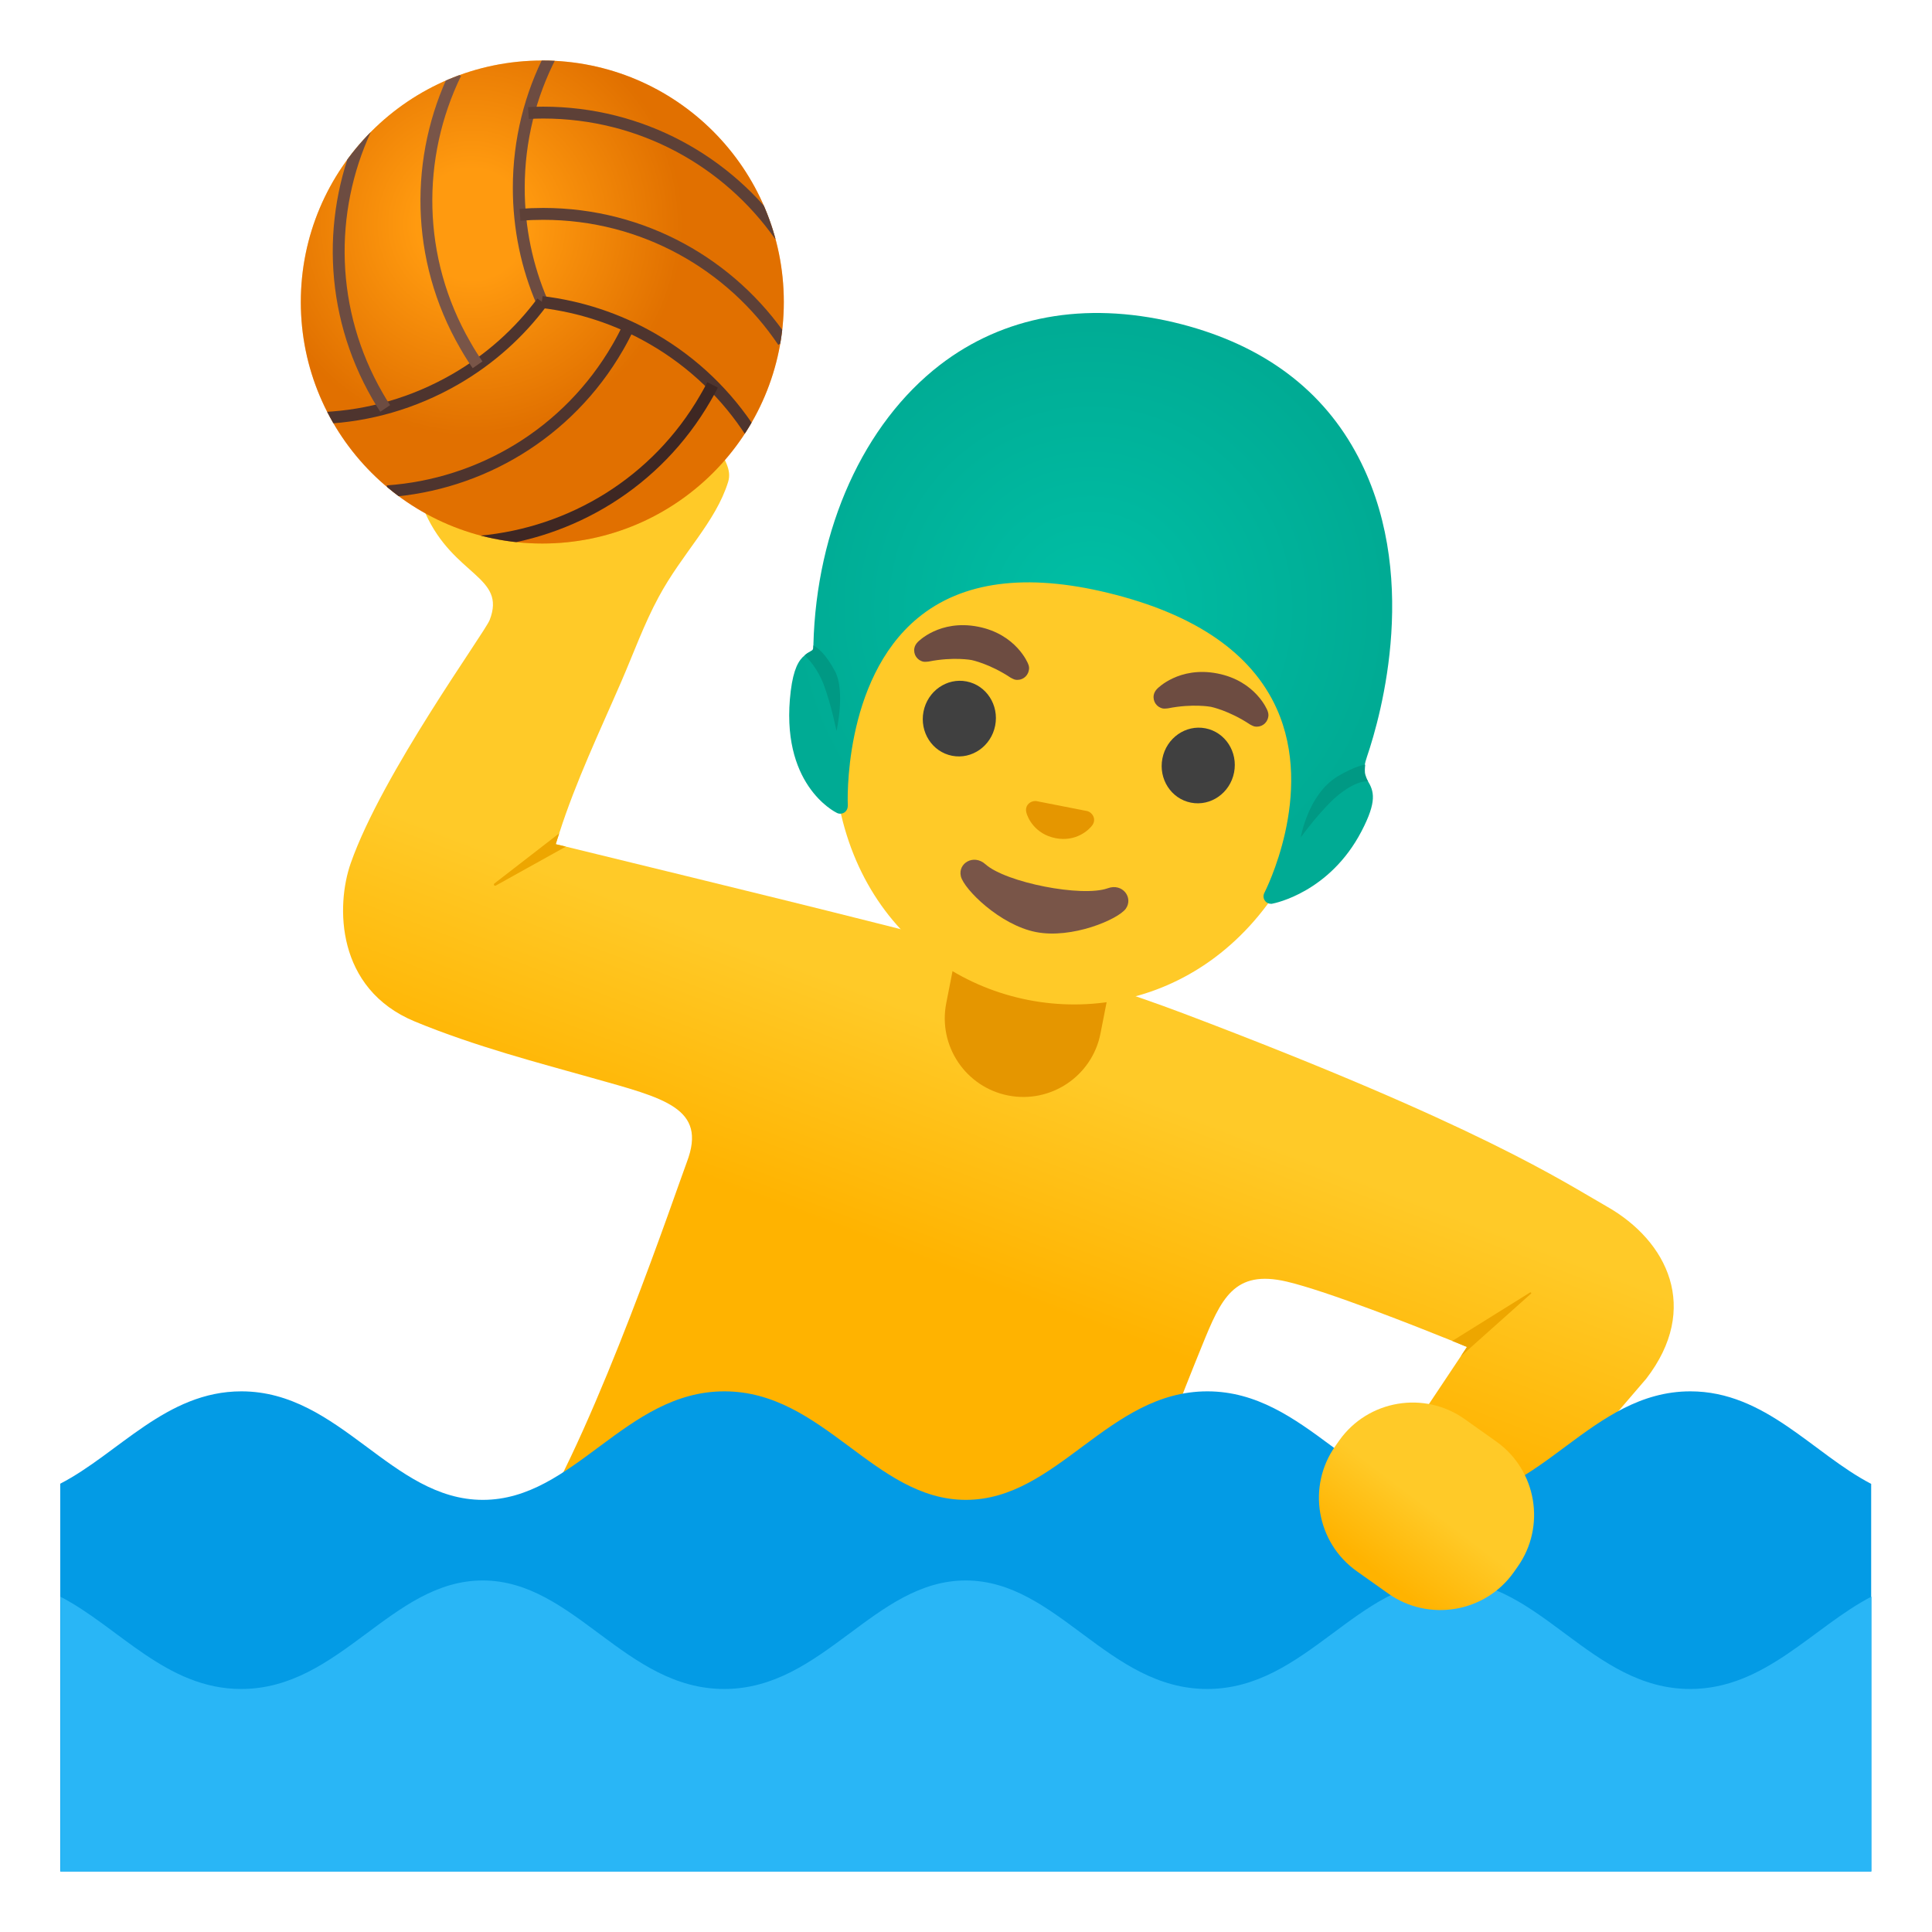
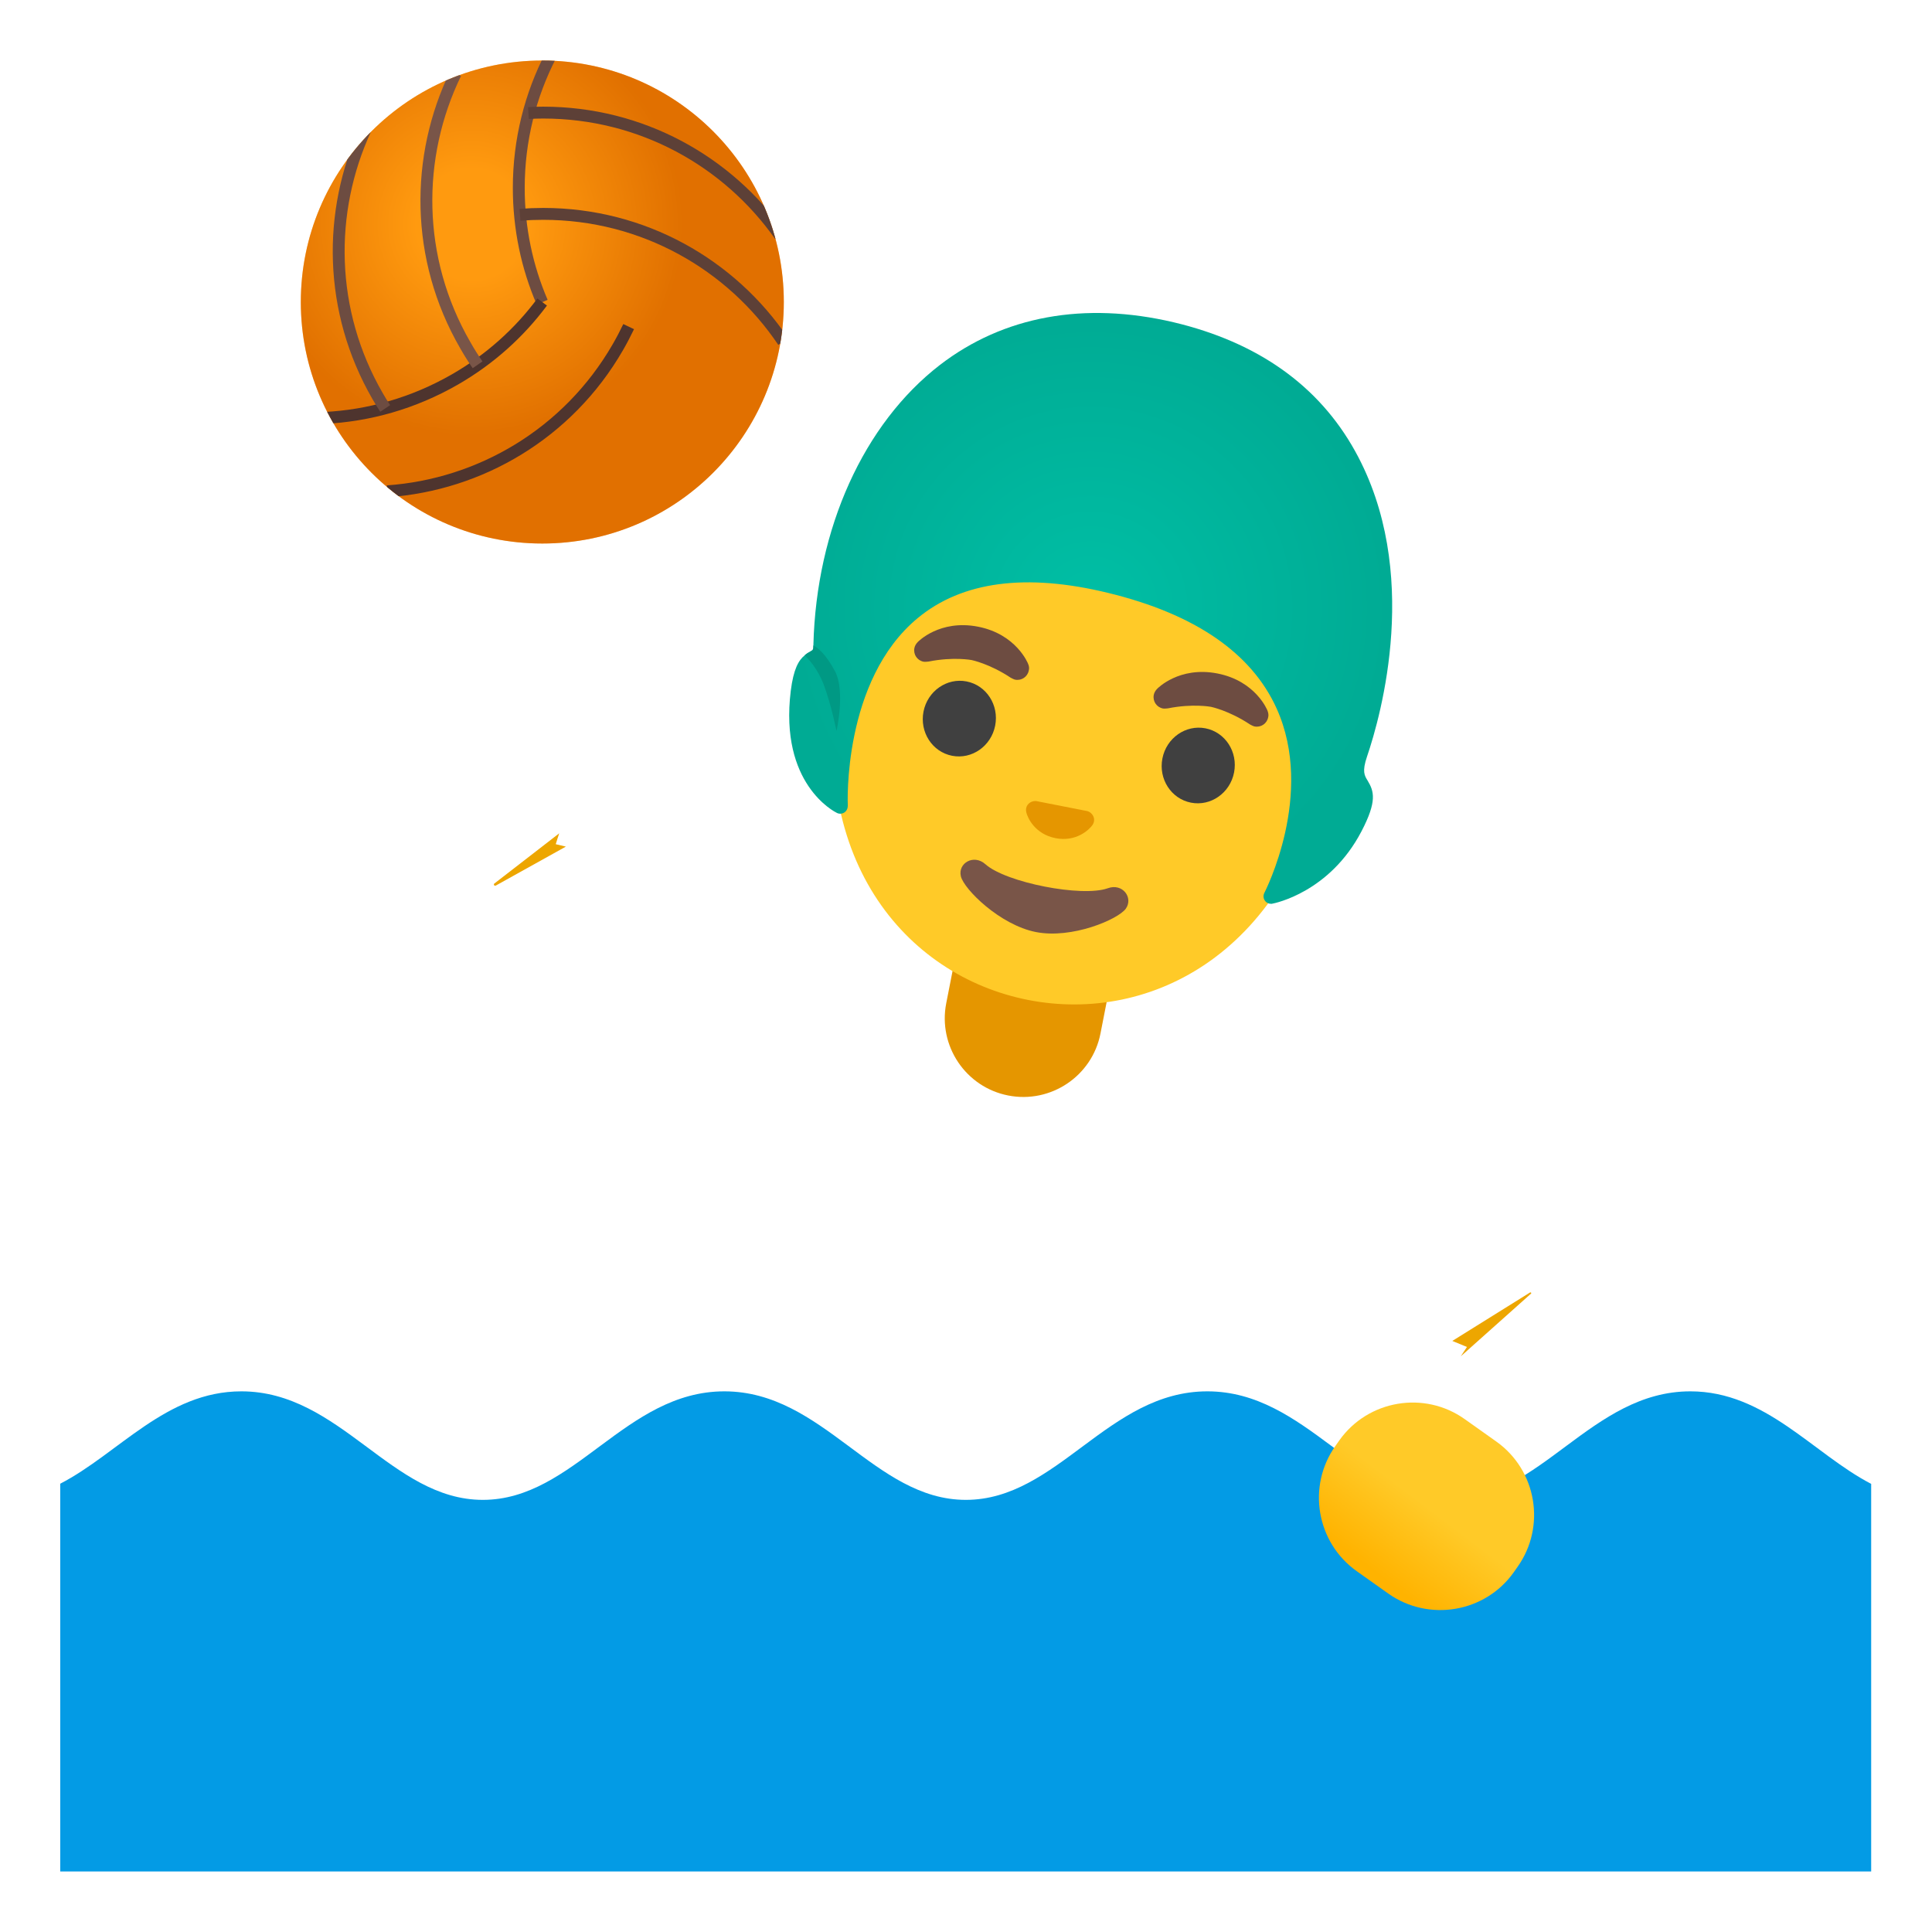
<svg xmlns="http://www.w3.org/2000/svg" xmlns:xlink="http://www.w3.org/1999/xlink" enable-background="new 0 0 128 128" viewBox="0 0 128 128">
  <linearGradient id="b" x1="60.452" x2="71.336" y1="44.724" y2="73.468" gradientTransform="matrix(1 0 0 -1 0 128)" gradientUnits="userSpaceOnUse">
    <stop stop-color="#FFB300" offset="0" />
    <stop stop-color="#FFCA28" offset=".5" />
  </linearGradient>
-   <path d="m109.07 91.34c-0.09 0.12-10.18 11.85-10.18 11.85l-7.23-5.65 5.12-7.68 0.41-0.62s-0.36-0.15-0.97-0.4c-2.33-0.94-8.28-3.3-10.97-3.93-3.5-0.82-4.35 1.14-5.61 4.24-2.73 6.69-6.25 16.3-6.25 16.3-12.53-1.42-25.42-3.77-38.02-4.32 4.24-6.87 9.39-22.16 10.14-24.15 1.36-3.59-1.52-4.22-6.26-5.56-3.47-0.98-7.74-2.08-11.76-3.74-5.25-2.17-5.24-7.69-4.25-10.5 2.09-5.95 8.86-15.24 9.2-16.1 1.13-2.9-2.37-2.9-4.25-7.06-0.81-1.81-0.02-3.47 1-5.17 1.25-2.08 3.77-3.01 6.17-3.38 2.42-0.36 4.97-0.29 7.19 0.72 0.47 0.22 1.1 0.42 1.5 0.77 0.36 0.33 0.41 0.71 0.87 0.91 0.58 0.25 1.17-0.05 1.77 0.35 0.46 0.31 0.8 0.81 0.95 1.33 0.27 0.87 0.87 1.52 0.6 2.38-0.83 2.67-3.04 4.72-4.6 7.62-0.97 1.79-1.66 3.72-2.47 5.59-1.43 3.3-3.02 6.63-4.12 10.07-0.08 0.24-0.16 0.48-0.23 0.72 0 0 0.24 0.06 0.67 0.16 2.71 0.67 13.06 3.17 20 4.92 7.36 1.85 13.93 3.5 20.88 6.12 19.72 7.46 25.23 11.18 28.08 12.8 4.04 2.29 6.21 6.75 2.62 11.41z" fill="url(#b)" />
  <path d="m37.49 56.09-4.64 2.58c-0.04 0.02-0.09 0.01-0.12-0.03-0.02-0.04-0.01-0.09 0.03-0.11l4.29-3.32c-0.08 0.24-0.16 0.48-0.23 0.72 0 0 0.24 0.06 0.67 0.16z" fill="#EDA600" />
  <path d="m66.8 72.58c-2.82-0.55-4.66-3.29-4.11-6.11l0.92-4.69 10.22 2-0.92 4.69c-0.55 2.82-3.29 4.66-6.11 4.11z" fill="#E59600" />
  <circle cx="35.93" cy="20.01" r="16" fill="#FF9100" />
  <radialGradient id="f" cx="31.241" cy="113.13" r="17.651" gradientTransform="matrix(1 0 0 -1 0 128)" gradientUnits="userSpaceOnUse">
    <stop stop-color="#FFA726" offset=".209" />
    <stop stop-color="#B33F00" offset=".792" />
  </radialGradient>
  <circle cx="35.93" cy="20.01" r="16" enable-background="new" fill="url(#f)" opacity=".4" />
  <defs>
    <circle id="e" cx="35.93" cy="20.01" r="16" />
  </defs>
  <clipPath id="d">
    <use xlink:href="#e" />
  </clipPath>
  <g clip-path="url(#d)" fill="none" stroke-width=".787">
    <path d="m35.92 20.02c-1-2.32-1.55-4.88-1.55-7.57 0-3.17 0.77-6.16 2.13-8.79" stroke="#6D4C41" />
    <path d="m35.01 7.49c0.32-0.02 0.65-0.03 0.98-0.03 6.49 0 12.22 3.22 15.69 8.15" stroke="#5D4037" />
    <path d="m34.45 14.23c0.51-0.04 1.02-0.06 1.54-0.06 6.62 0 12.46 3.35 15.9 8.46" stroke="#5D4037" />
-     <path d="m35.9 20.01c2.51 0.3 5.01 1.1 7.33 2.44 2.74 1.58 4.95 3.75 6.55 6.24" stroke="#4E342E" />
-     <path d="m47.21 25.5c-0.15 0.29-0.3 0.58-0.47 0.86-3.24 5.62-8.9 8.97-14.9 9.52" stroke="#3E2723" />
    <path d="m41.65 21.64c-0.22 0.46-0.46 0.92-0.72 1.37-3.31 5.73-9.13 9.11-15.27 9.54" stroke="#4E342E" />
    <path d="m35.92 20.01c-1.51 2.03-3.45 3.79-5.78 5.13-2.75 1.58-5.72 2.41-8.68 2.55" stroke="#4E342E" />
    <path d="m25.52 27.06c-0.18-0.27-0.35-0.55-0.51-0.83-3.24-5.62-3.32-12.19-0.79-17.67" stroke="#6D4C41" />
    <path d="m31.64 24.17c-0.29-0.42-0.56-0.85-0.82-1.31-3.31-5.73-3.32-12.47-0.63-18" stroke="#795548" />
  </g>
  <path d="m111.99 92.18c-6.57 0-9.93 7.19-16 7.19-6.06 0-9.43-7.19-16-7.19s-9.93 7.19-16 7.19-9.43-7.19-16-7.19-9.94 7.19-16 7.19-9.43-7.19-16-7.19c-4.98 0-8.13 4.12-12 6.12v25.69h119.98v-25.68c-3.85-2-7-6.13-11.98-6.13z" fill="#039BE5" />
-   <path d="m111.98 111.9c-6.57 0-9.94-7.19-16-7.19s-9.43 7.19-16 7.19-9.94-7.19-16-7.19-9.43 7.19-16 7.19-9.94-7.19-16-7.19-9.43 7.19-16 7.19c-4.97 0-8.11-4.11-11.97-6.11v18.2h119.98v-18.21c-3.86 2-7.04 6.12-12.01 6.12z" fill="#29B6F6" />
  <path d="m101.44 85.65c0.02 0.02 0.01 0.04-0.01 0.06l-4.65 4.15 0.41-0.62s-0.36-0.15-0.97-0.4l5.15-3.21c0.03-0.01 0.06-0.01 0.07 0.02z" fill="#EDA600" />
  <path d="m76.17 25.19c-8.39-1.64-17.91 5.8-20.44 18.71-2.52 12.84 4.24 20.75 12.39 22.35s17.4-3.18 19.91-16.02c2.53-12.91-3.48-23.4-11.86-25.04z" fill="#FFCA28" />
  <g fill="#404040">
    <ellipse transform="matrix(.192 -.981 .981 .192 4.642 100.86)" cx="63.6" cy="47.61" rx="2.51" ry="2.42" />
    <ellipse transform="matrix(.192 -.981 .981 .192 14.387 118.91)" cx="79.44" cy="50.71" rx="2.51" ry="2.42" />
  </g>
  <path d="m73.39 58.85c-1.71 0.61-6.75-0.38-8.1-1.59-0.78-0.7-1.84-0.07-1.63 0.8 0.21 0.86 2.59 3.22 4.97 3.69s5.44-0.83 5.96-1.55c0.51-0.73-0.22-1.71-1.2-1.35z" fill="#795548" />
  <path d="m72.2 53.81c-0.05-0.03-0.1-0.05-0.15-0.07l-3.41-0.67c-0.05 0-0.11 0-0.16 0.01-0.33 0.06-0.57 0.35-0.49 0.72s0.57 1.46 1.94 1.73 2.23-0.56 2.45-0.87c0.21-0.31 0.1-0.66-0.18-0.85z" fill="#E59600" />
  <radialGradient id="c" cx="72.26" cy="87.692" r="19.774" gradientTransform="matrix(1 0 0 -1 0 128)" gradientUnits="userSpaceOnUse">
    <stop stop-color="#00BFA5" offset="0" />
    <stop stop-color="#00AB94" offset="1" />
  </radialGradient>
  <path d="m90.61 51.72c0.42 0.7 0.64 1.35-0.41 3.36-2.11 4.04-5.74 4.76-5.9 4.79-0.03 0.01-0.06 0.01-0.09 0.01-0.16 0-0.31-0.07-0.4-0.2-0.12-0.16-0.13-0.36-0.04-0.53 0.03-0.07 3.37-6.53 0.81-12.21-1.66-3.68-5.41-6.26-11.17-7.66-5.42-1.32-9.66-0.77-12.61 1.67-4.99 4.13-4.64 12.35-4.63 12.43 0 0.18-0.08 0.35-0.23 0.45-0.14 0.09-0.33 0.11-0.49 0.03s-3.82-1.91-3.06-8.09c0.18-1.44 0.52-2.03 0.92-2.35 0.12-0.11 0.25-0.19 0.38-0.26 0.17-0.09 0.2-0.11 0.2-0.4v-0.05c0.2-7.7 3.33-14.63 8.38-18.53 4.21-3.24 9.56-4.22 15.48-2.83 5.57 1.32 9.62 4.19 12.03 8.54 4.41 7.95 1.72 17.5 0.79 20.23-0.34 1-0.17 1.26 0.04 1.6z" fill="url(#c)" />
  <path d="m55.42 48.43s-0.34-1.73-0.86-3.11c-0.4-1.02-0.97-1.64-1.25-1.9 0.12-0.11 0.25-0.19 0.38-0.26 0.17-0.09 0.2-0.11 0.2-0.4 0.23 0.12 0.8 0.52 1.43 1.71 0.7 1.34 0.1 3.96 0.1 3.96z" fill="#009984" />
-   <path d="m86.18 55.48s1.46-2.03 2.63-2.92c1.19-0.91 1.82-0.79 1.82-0.79s-0.18-0.37-0.2-0.59 0.02-0.52 0.02-0.52-0.63 0.06-1.85 0.79c-1.95 1.2-2.42 4.03-2.42 4.03z" fill="#009984" />
  <g fill="#6D4C41">
    <path d="m83.97 47.07s-0.76-1.95-3.31-2.45-3.99 1.01-3.99 1.01c-0.11 0.11-0.2 0.25-0.23 0.41-0.08 0.42 0.19 0.82 0.61 0.9 0.09 0.02 0.31-0.01 0.33-0.01 1.65-0.33 2.85-0.1 2.85-0.1s1.19 0.24 2.59 1.17c0.02 0.01 0.22 0.12 0.3 0.13 0.42 0.08 0.82-0.19 0.9-0.61 0.04-0.14 0.01-0.3-0.05-0.45z" />
    <path d="m68.11 43.97s-0.76-1.95-3.31-2.45-3.99 1.01-3.99 1.01c-0.11 0.11-0.2 0.25-0.23 0.41-0.08 0.42 0.19 0.82 0.61 0.9 0.09 0.02 0.31-0.01 0.33-0.01 1.65-0.33 2.85-0.1 2.85-0.1s1.19 0.24 2.59 1.17c0.02 0.01 0.22 0.12 0.3 0.13 0.42 0.08 0.82-0.19 0.9-0.61 0.04-0.14 0.02-0.3-0.05-0.45z" />
  </g>
  <linearGradient id="a" x1="222.72" x2="222.41" y1="-1980" y2="-1991.1" gradientTransform="matrix(.722 .513 .579 -.815 1083.6 -1632.5)" gradientUnits="userSpaceOnUse">
    <stop stop-color="#FFCA28" offset=".5" />
    <stop stop-color="#FFB300" offset="1" />
  </linearGradient>
  <path d="m91.98 105.58-2.1-1.49c-2.67-1.9-3.3-5.63-1.4-8.3l0.26-0.37c1.9-2.67 5.63-3.3 8.3-1.4l2.1 1.49c2.67 1.9 3.3 5.63 1.4 8.3l-0.26 0.37c-1.89 2.66-5.63 3.29-8.3 1.4z" fill="url(#a)" />
</svg>